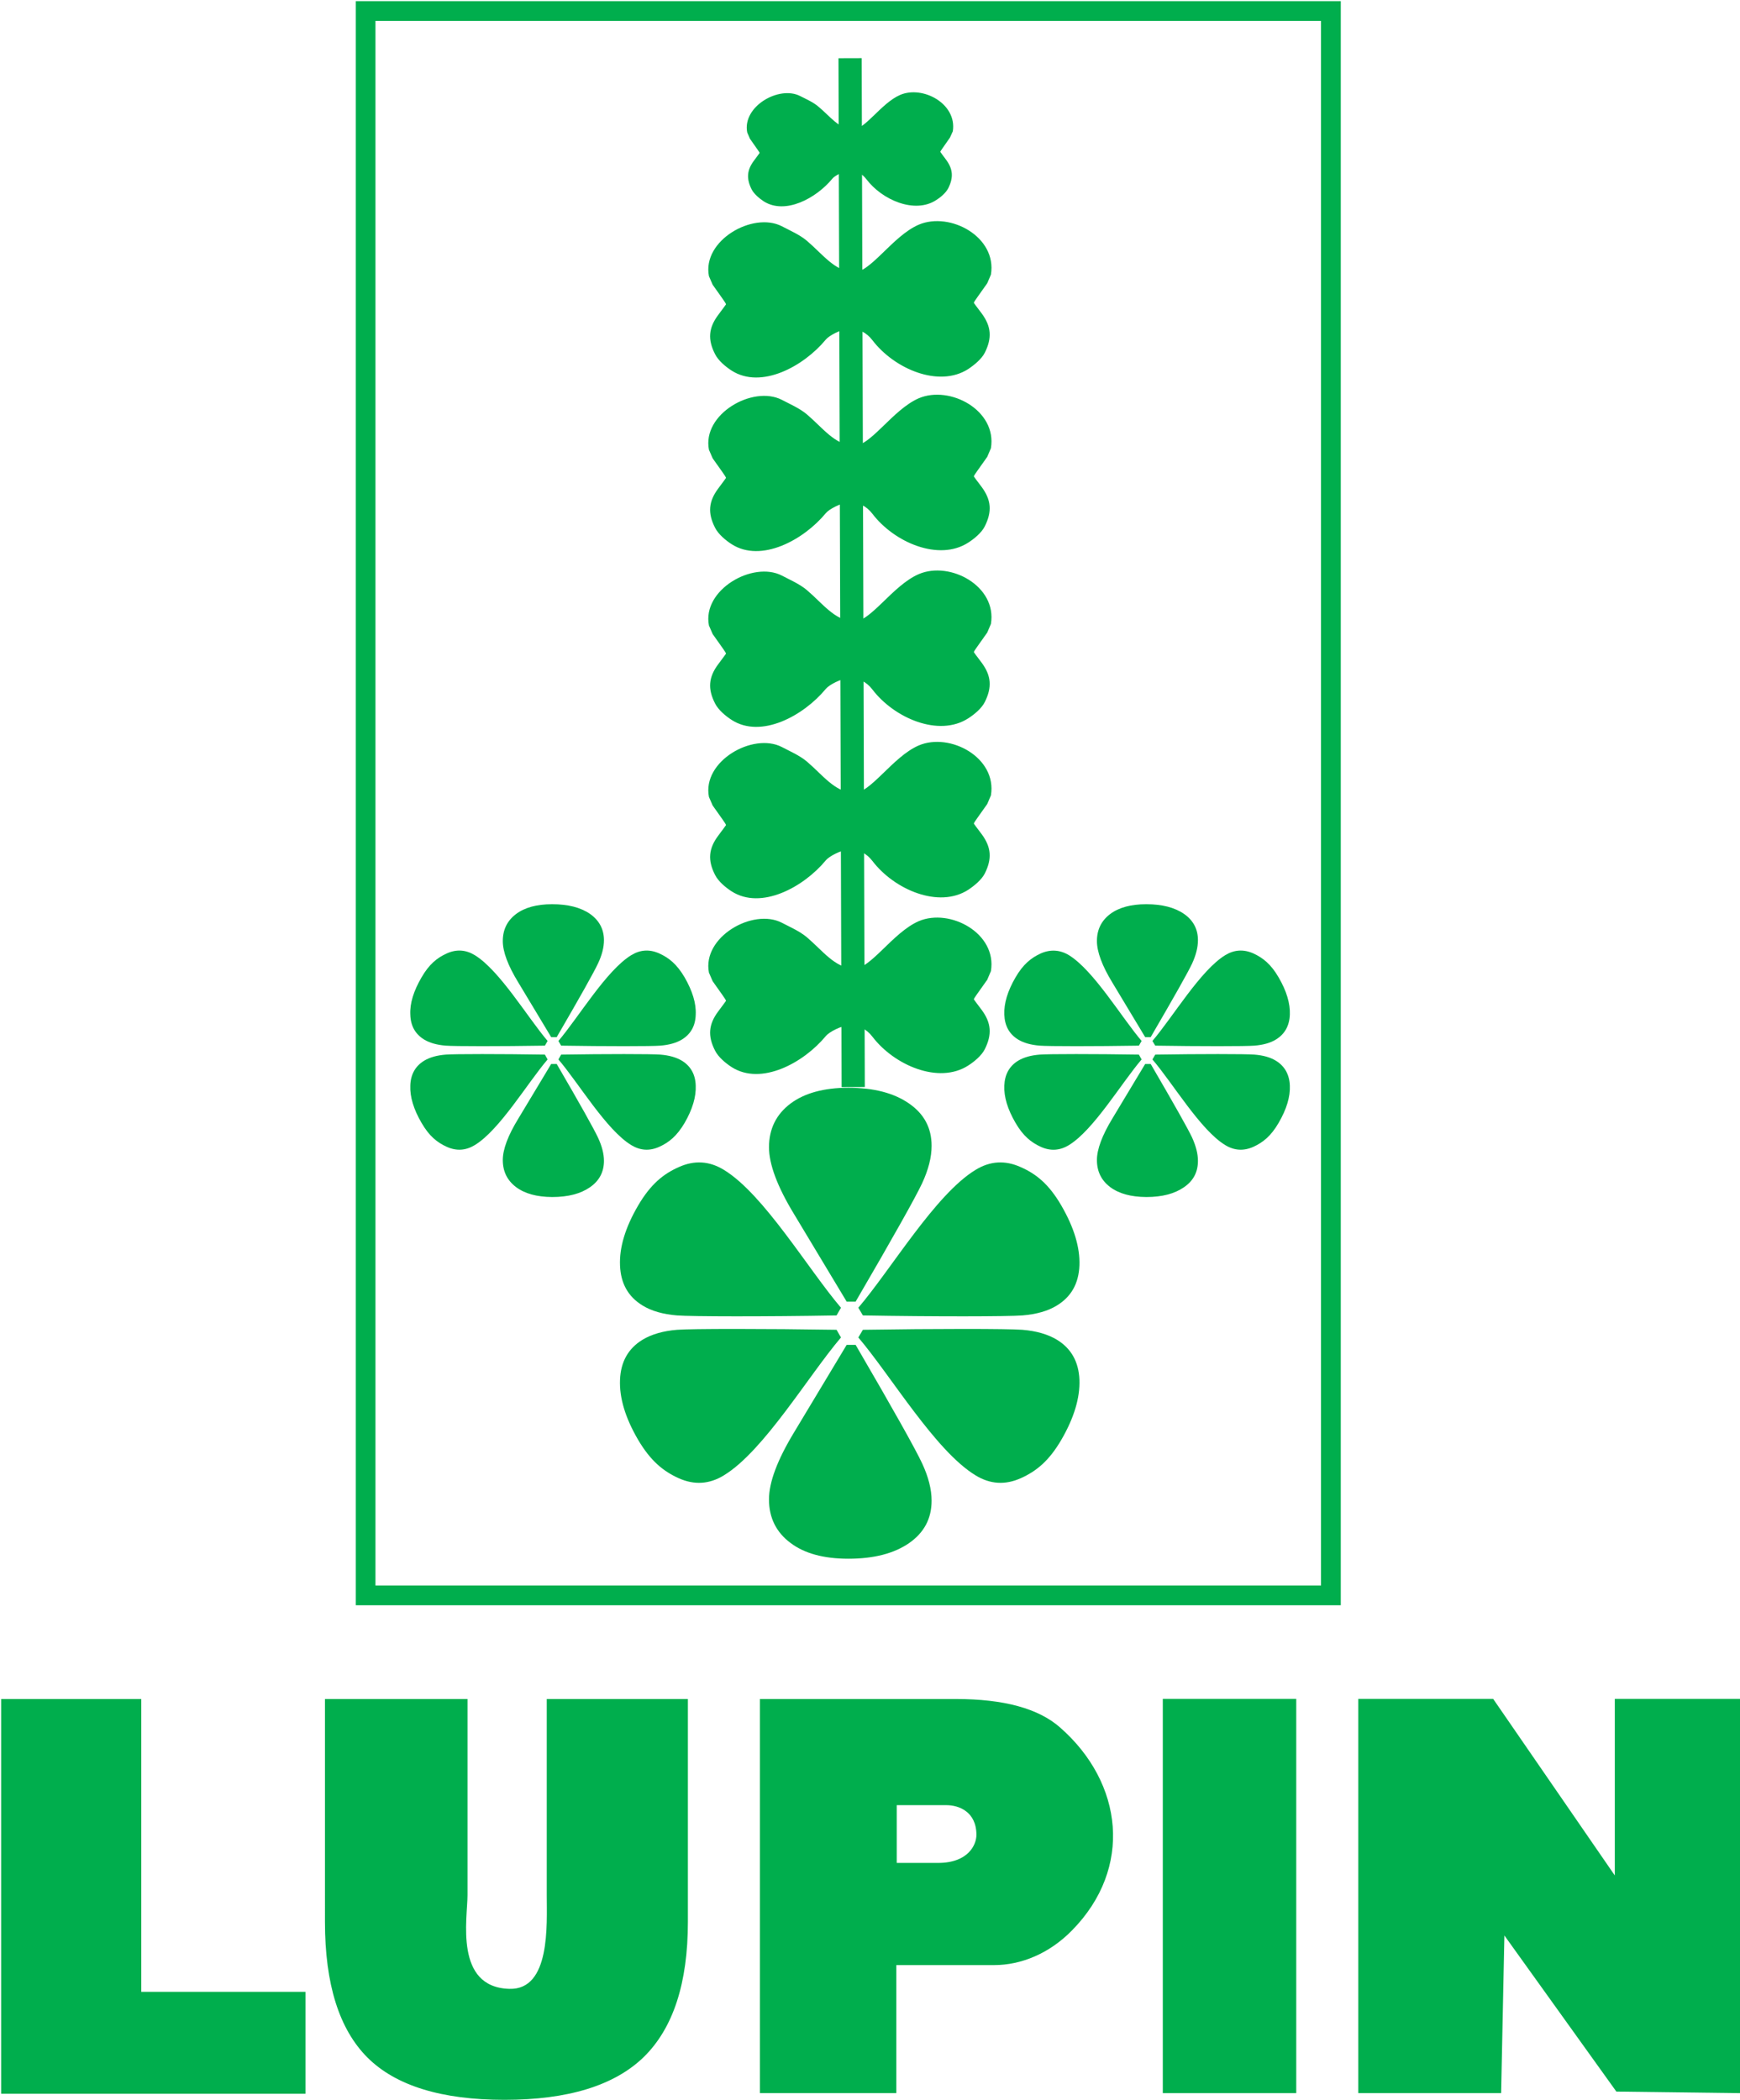
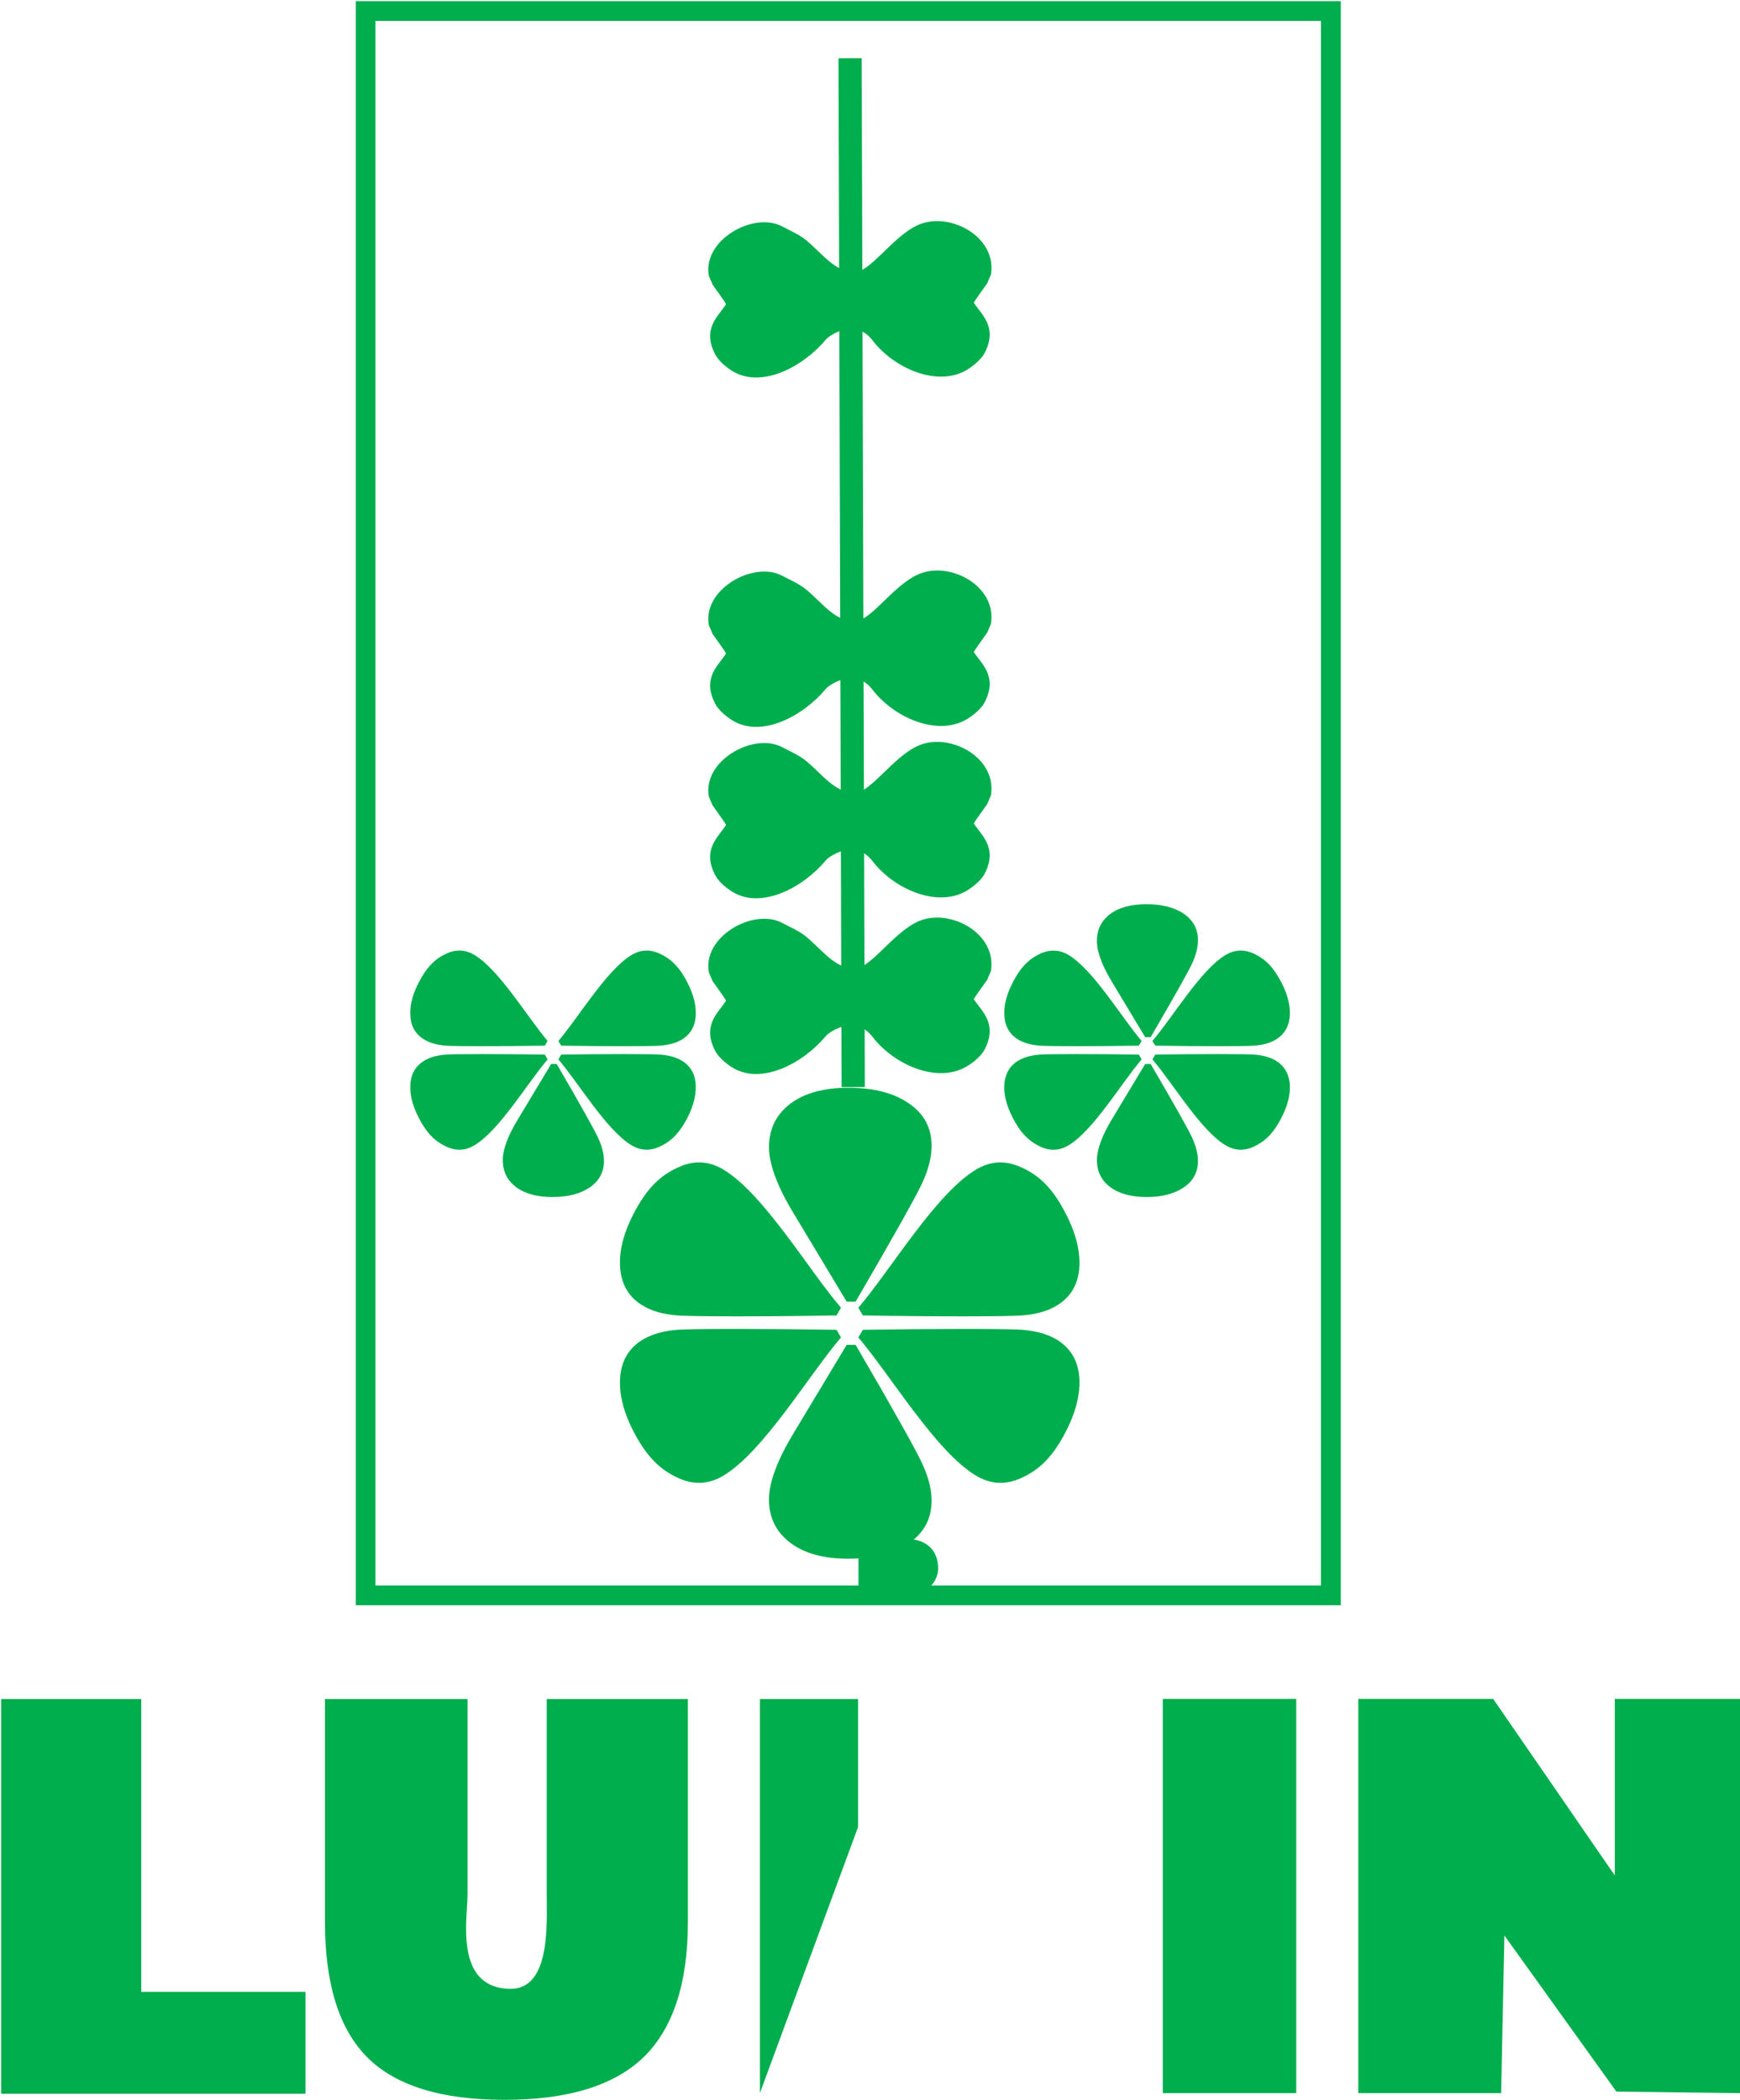
<svg xmlns="http://www.w3.org/2000/svg" version="1.2" viewBox="0 0 1223 1476" width="1223" height="1476">
  <title>The_Lupin_Logo-svg</title>
  <style>
		.s0 { fill: #00ae4d } 
		.s1 { fill: none;stroke: #00ae4d;stroke-miterlimit:2.613;stroke-width: 16.3 } 
	</style>
  <g id="Layer">
    <g id="Layer">
      <path id="Layer" fill-rule="evenodd" class="s0" d="m257 0.8h685.4v1127.4h-692.3v-1127.4m13.8 1113.5h664.6v-1099.6h-664.6z" />
      <path id="Layer" fill-rule="evenodd" class="s0" d="m601.4 914.8h-6.3l-37.1-61.7c-11.6-19.1-17.5-34.8-17.5-46.9q0.1-19.2 15-30.5c9.8-7.4 23.5-11.2 40.8-11.2q26.8 0 42.7 11.1 15.8 10.9 15.8 29.7c0 8-2.2 16.7-6.7 26.4-4.5 9.6-20 37.3-46.7 83.1z" />
      <path id="Layer" fill-rule="evenodd" class="s0" d="m601.4 945.2h-6.3l-37.1 61.7c-11.6 19.2-17.5 34.8-17.5 46.9 0 12.8 5 23 15 30.5 9.8 7.5 23.5 11.2 40.8 11.2q26.8 0 42.7-11c10.5-7.3 15.8-17.2 15.8-29.8 0-7.9-2.2-16.7-6.7-26.3-4.5-9.7-20-37.4-46.7-83.2z" />
      <path id="Layer" fill-rule="evenodd" class="s0" d="m606.5 934.6l-3.2 5.4c22.9 26.9 54.2 79.8 82.4 96.9q15.3 9.4 31.8 2c10.9-4.9 19.8-12.1 28.5-27q13.4-23.1 12.7-42.2c-0.5-12.6-5.8-22-15.8-28.1-6.3-3.8-14.4-6.2-24.3-7-9.9-0.8-62.3-0.8-112.1 0z" />
      <path id="Layer" fill-rule="evenodd" class="s0" d="m606.5 924.5l-3.2-5.4c22.9-26.8 54.2-79.8 82.4-96.9q15.3-9.4 31.8-1.9c10.9 4.8 19.8 12 28.5 27q13.4 23.1 12.7 42.1c-0.5 12.7-5.8 22-15.8 28.1-6.3 3.9-14.4 6.2-24.3 7-9.9 0.8-62.3 0.9-112.1 0z" />
      <path id="Layer" fill-rule="evenodd" class="s0" d="m588 934.6l3.1 5.4c-22.9 26.9-54.2 79.8-82.3 96.9q-15.3 9.4-31.8 2c-10.8-4.9-19.7-12.1-28.5-27q-13.5-23.1-12.7-42.2c0.5-12.6 5.8-22 15.8-28.1 6.3-3.8 14.4-6.2 24.3-7 9.9-0.8 62.3-0.8 112.1 0z" />
      <path id="Layer" fill-rule="evenodd" class="s0" d="m588 924.5l3.1-5.4c-22.9-26.8-54.2-79.8-82.3-96.9q-15.3-9.4-31.8-1.9c-10.8 4.8-19.7 12-28.5 27q-13.5 23.1-12.7 42.1c0.5 12.7 5.8 22 15.8 28.1 6.3 3.9 14.4 6.2 24.3 7 9.9 0.8 62.3 0.9 112.1 0z" />
      <path id="Layer" fill-rule="evenodd" class="s0" d="m808.8 728.9h-3.9l-23.1-38.4c-7.2-11.8-10.8-21.6-10.8-29.1 0-8 3.1-14.3 9.3-19q9.2-6.9 25.4-6.9 16.6 0 26.5 6.8c6.6 4.6 9.8 10.8 9.8 18.5 0 5-1.4 10.5-4.1 16.4-2.8 6-12.5 23.2-29.1 51.7z" />
      <path id="Layer" fill-rule="evenodd" class="s0" d="m808.8 747.8h-3.9l-23.1 38.4c-7.2 11.9-10.8 21.6-10.8 29.1 0 8 3.1 14.3 9.3 19q9.2 6.9 25.4 7 16.6 0 26.5-6.9c6.6-4.5 9.8-10.7 9.8-18.5 0-5-1.4-10.4-4.1-16.4-2.8-6-12.5-23.2-29.1-51.7z" />
      <path id="Layer" fill-rule="evenodd" class="s0" d="m812 741.2l-2 3.4c14.3 16.6 33.7 49.6 51.2 60.2q9.5 5.8 19.8 1.2c6.7-3.1 12.3-7.5 17.7-16.8q8.4-14.4 7.9-26.2c-0.3-7.8-3.6-13.7-9.8-17.5-3.9-2.4-8.9-3.8-15.1-4.3-6.2-0.5-38.7-0.5-69.7 0z" />
      <path id="Layer" fill-rule="evenodd" class="s0" d="m812 734.9l-2-3.3c14.3-16.7 33.7-49.6 51.2-60.3q9.5-5.8 19.8-1.2c6.7 3.1 12.3 7.5 17.7 16.8 5.6 9.6 8.2 18.3 7.9 26.2-0.3 7.9-3.6 13.7-9.8 17.5-3.9 2.4-8.9 3.8-15.1 4.3-6.2 0.5-38.7 0.5-69.7 0z" />
      <path id="Layer" fill-rule="evenodd" class="s0" d="m800.5 741.2l1.9 3.4c-14.2 16.6-33.7 49.6-51.1 60.2-6.3 3.9-13 4.3-19.8 1.2-6.7-3.1-12.3-7.5-17.7-16.8q-8.4-14.4-7.9-26.2c0.3-7.8 3.5-13.7 9.7-17.5 4-2.4 9-3.8 15.2-4.3 6.2-0.5 38.7-0.5 69.7 0z" />
      <path id="Layer" fill-rule="evenodd" class="s0" d="m800.5 734.9l1.9-3.3c-14.2-16.7-33.7-49.6-51.1-60.3-6.3-3.8-13-4.2-19.8-1.2-6.7 3.1-12.3 7.5-17.7 16.8-5.6 9.6-8.2 18.3-7.9 26.2 0.3 7.9 3.5 13.7 9.7 17.5 4 2.4 9 3.8 15.2 4.3 6.2 0.5 38.7 0.5 69.7 0z" />
-       <path id="Layer" fill-rule="evenodd" class="s0" d="m391.3 728.9h-3.9l-23.1-38.4q-10.9-17.8-10.9-29.1c0-8 3.1-14.3 9.3-19q9.2-6.9 25.4-6.9 16.7 0 26.6 6.8c6.5 4.6 9.8 10.8 9.8 18.5 0 5-1.4 10.5-4.2 16.4-2.8 6-12.4 23.2-29 51.7z" />
      <path id="Layer" fill-rule="evenodd" class="s0" d="m391.3 747.8h-3.9l-23.1 38.4q-10.9 17.8-10.9 29.1c0 8 3.1 14.3 9.3 19q9.2 6.9 25.4 7 16.7 0 26.6-6.9c6.5-4.5 9.8-10.7 9.8-18.5 0-5-1.4-10.4-4.2-16.4-2.8-6-12.4-23.2-29-51.7z" />
      <path id="Layer" fill-rule="evenodd" class="s0" d="m394.4 741.2l-1.9 3.4c14.2 16.6 33.7 49.6 51.2 60.2q9.5 5.8 19.7 1.2c6.8-3.1 12.3-7.5 17.8-16.8q8.3-14.4 7.8-26.2c-0.2-7.8-3.5-13.7-9.7-17.5-4-2.4-9-3.8-15.2-4.3-6.1-0.5-38.7-0.5-69.7 0z" />
      <path id="Layer" fill-rule="evenodd" class="s0" d="m394.4 734.9l-1.9-3.3c14.2-16.7 33.7-49.6 51.2-60.3q9.5-5.8 19.7-1.2c6.8 3.1 12.3 7.5 17.8 16.8 5.5 9.6 8.2 18.3 7.8 26.2-0.2 7.9-3.5 13.7-9.7 17.5-4 2.4-9 3.8-15.2 4.3-6.1 0.5-38.7 0.5-69.7 0z" />
      <path id="Layer" fill-rule="evenodd" class="s0" d="m383 741.2l1.9 3.4c-14.2 16.6-33.7 49.6-51.2 60.2q-9.5 5.8-19.7 1.2c-6.8-3.1-12.3-7.5-17.7-16.8q-8.4-14.4-7.9-26.2c0.2-7.8 3.5-13.7 9.7-17.5 4-2.4 9-3.8 15.2-4.3 6.2-0.5 38.7-0.5 69.7 0z" />
      <path id="Layer" fill-rule="evenodd" class="s0" d="m383 734.9l1.9-3.3c-14.2-16.7-33.7-49.6-51.2-60.3q-9.5-5.8-19.7-1.2c-6.8 3.1-12.3 7.5-17.7 16.8-5.6 9.6-8.3 18.3-7.9 26.2 0.2 7.9 3.5 13.7 9.7 17.5 4 2.4 9 3.8 15.2 4.3 6.2 0.5 38.7 0.5 69.7 0z" />
      <path id="Layer" fill-rule="evenodd" class="s0" d="m596.8 597.1c-5.8 0.3-14.1 4.8-16.3 7.5-15.7 19-45.5 35.1-66.2 21.9-4.2-2.7-9.4-7-11.7-11.6-5.3-10.3-4.5-18.5 2.1-27.4 3.7-5 5.6-7.5 5.6-7.6-0.1-1-3.7-5.6-9.4-13.8l-2.6-6c-4.9-25.1 30.9-45.5 51.2-35.1 5.5 2.9 12.5 5.9 17.6 10.2 11.2 9.5 19.4 21.2 32.6 22.1 12 0.8 27.5-25.4 46.1-33.4 21.9-9.3 55.1 8.5 50.7 35.1l-2.6 6.1c-5.7 8.2-9.3 12.8-9.4 13.7 0 0.2 1.9 2.7 5.6 7.6 6.6 9 7.3 17.1 2.1 27.5-2.3 4.5-7.6 8.8-11.7 11.5-20.7 13.3-52-0.2-67.3-20.3-4.2-5.5-10.1-8.4-16.4-8z" />
      <path id="Layer" fill-rule="evenodd" class="s0" d="m596.8 476.6c-5.8 0.3-14.1 4.8-16.3 7.5-15.7 19-45.5 35.2-66.2 21.9-4.2-2.7-9.4-7-11.7-11.6-5.3-10.3-4.5-18.5 2.1-27.4 3.7-5 5.6-7.5 5.6-7.6-0.1-1-3.7-5.6-9.4-13.8l-2.6-6c-4.9-25.1 30.9-45.5 51.2-35.1 5.5 2.9 12.5 5.9 17.6 10.2 11.2 9.5 19.4 21.2 32.6 22.1 12 0.8 27.5-25.3 46.1-33.3 21.9-9.4 55.1 8.4 50.7 35l-2.6 6.1c-5.7 8.2-9.3 12.8-9.4 13.7 0 0.2 1.9 2.7 5.6 7.6 6.6 9 7.3 17.1 2.1 27.5-2.3 4.6-7.6 8.9-11.7 11.5-20.7 13.3-52-0.2-67.3-20.3-4.2-5.5-10.1-8.4-16.4-8z" />
-       <path id="Layer" fill-rule="evenodd" class="s0" d="m596.8 353.1c-5.8 0.3-14.1 4.8-16.3 7.5-15.7 19-45.5 35.1-66.2 21.9-4.2-2.7-9.4-7-11.7-11.6-5.3-10.3-4.5-18.5 2.1-27.4 3.7-5 5.6-7.5 5.6-7.6-0.1-1-3.7-5.6-9.4-13.8l-2.6-6c-4.9-25.1 30.9-45.5 51.2-35.1 5.5 2.9 12.5 5.9 17.6 10.2 11.2 9.5 19.4 21.2 32.6 22.1 12 0.8 27.5-25.3 46.1-33.4 21.9-9.3 55.1 8.5 50.7 35.1l-2.6 6.1c-5.7 8.2-9.3 12.8-9.4 13.7 0 0.2 1.9 2.7 5.6 7.6 6.6 9 7.3 17.1 2.1 27.5-2.3 4.6-7.6 8.9-11.7 11.5-20.7 13.3-52-0.2-67.3-20.3-4.2-5.5-10.1-8.4-16.4-8z" />
      <path id="Layer" fill-rule="evenodd" class="s0" d="m596.8 231.1c-5.8 0.3-14.1 4.8-16.3 7.5-15.7 19-45.5 35.1-66.2 21.9-4.2-2.7-9.4-7-11.7-11.6-5.3-10.3-4.5-18.5 2.1-27.4 3.7-5 5.6-7.5 5.6-7.6-0.1-1-3.7-5.6-9.4-13.8l-2.6-6c-4.9-25.1 30.9-45.5 51.2-35.1 5.5 2.9 12.5 5.9 17.6 10.2 11.2 9.5 19.4 21.2 32.6 22.1 12 0.8 27.5-25.4 46.1-33.4 21.9-9.3 55.1 8.5 50.7 35.1l-2.6 6.1c-5.7 8.2-9.3 12.8-9.4 13.7 0 0.2 1.9 2.7 5.6 7.6 6.6 9 7.3 17.1 2.1 27.5-2.3 4.5-7.6 8.8-11.7 11.5-20.7 13.3-52-0.2-67.3-20.3-4.2-5.5-10.1-8.4-16.4-8z" />
-       <path id="Layer" fill-rule="evenodd" class="s0" d="m597 120c-4.2 0.3-10.3 3.5-11.9 5.5-11.4 13.9-33.2 25.6-48.3 16-3-2-6.8-5.1-8.5-8.4-3.8-7.6-3.3-13.5 1.5-20 2.7-3.7 4.1-5.5 4.1-5.6-0.1-0.7-2.7-4-6.8-10l-1.9-4.4c-3.6-18.3 22.4-33.2 37.2-25.6 4.1 2.1 9.2 4.3 12.9 7.5 8.2 6.8 14.2 15.4 23.8 16 8.7 0.6 20-18.4 33.6-24.3 15.9-6.8 40.1 6.2 37 25.6l-2 4.4c-4.1 6-6.7 9.4-6.8 10 0 0.1 1.4 2 4.1 5.6 4.8 6.5 5.3 12.4 1.5 20-1.7 3.3-5.5 6.5-8.6 8.4-15 9.7-37.9-0.1-49-14.8-3-4-7.3-6.1-11.9-5.9z" />
      <path id="Layer" fill-rule="evenodd" class="s0" d="m596.8 720.6c-5.8 0.3-14.1 4.8-16.3 7.5-15.7 19-45.5 35.1-66.2 21.9-4.2-2.7-9.4-7-11.7-11.6-5.3-10.3-4.5-18.5 2.1-27.4 3.7-5 5.6-7.5 5.6-7.6-0.1-1-3.7-5.6-9.4-13.8l-2.6-6c-4.9-25.1 30.9-45.5 51.2-35.1 5.5 2.9 12.5 5.9 17.6 10.2 11.2 9.5 19.4 21.2 32.6 22.1 12 0.8 27.5-25.3 46.1-33.4 21.9-9.3 55.1 8.5 50.7 35.1l-2.6 6.1c-5.7 8.2-9.3 12.8-9.4 13.7 0 0.2 1.9 2.7 5.6 7.6 6.6 9 7.3 17.1 2.1 27.5-2.3 4.6-7.6 8.9-11.7 11.5-20.7 13.3-52-0.2-67.3-20.3-4.2-5.5-10.1-8.4-16.4-8z" />
    </g>
    <path id="Layer" fill-rule="evenodd" class="s1" d="m597.5 40.9l2.2 723.1" />
    <path id="Layer" fill-rule="evenodd" class="s0" d="m954.7 1471.1v-277.1h94.8l85.5 124.1v-124.1h88v277.1l-86.9-1.1-78.7-109.7-2.3 110.8" />
    <path id="Layer" class="s0" d="m817.3 1194h93.8v277.1h-93.8z" />
    <path id="Layer" fill-rule="evenodd" class="s0" d="m228.4 1194.1h100.2v137.8c0 16.4-9.4 64.8 29.4 65.9 29.1 0.9 26.3-45.4 26.3-65.9v-137.8h99.2v156.6c0 43.2-10.4 74.8-31 95q-31 30.1-97.9 30.1c-44.3 0-76.4-9.9-96.3-29.7-19.9-19.9-29.9-51.6-29.9-95.4" />
    <path id="Layer" fill-rule="evenodd" class="s0" d="m214.7 1399.9v71.6h-213.9v-277.4h98.5v205.8" />
-     <path id="Layer" fill-rule="evenodd" class="s0" d="m534.1 1471.1v-277h137.8c33.6 0 58 6.6 73.2 20 44.5 39 51.3 98.9 8.5 142.5-15.9 16.3-35.8 24.5-54.8 24.5h-68.8v90m0.3-202.4v40.6h29c21.3 0 27-12.8 27-19.7 0-16.5-12.6-20.9-21-20.9z" />
+     <path id="Layer" fill-rule="evenodd" class="s0" d="m534.1 1471.1v-277h137.8h-68.8v90m0.3-202.4v40.6h29c21.3 0 27-12.8 27-19.7 0-16.5-12.6-20.9-21-20.9z" />
  </g>
</svg>